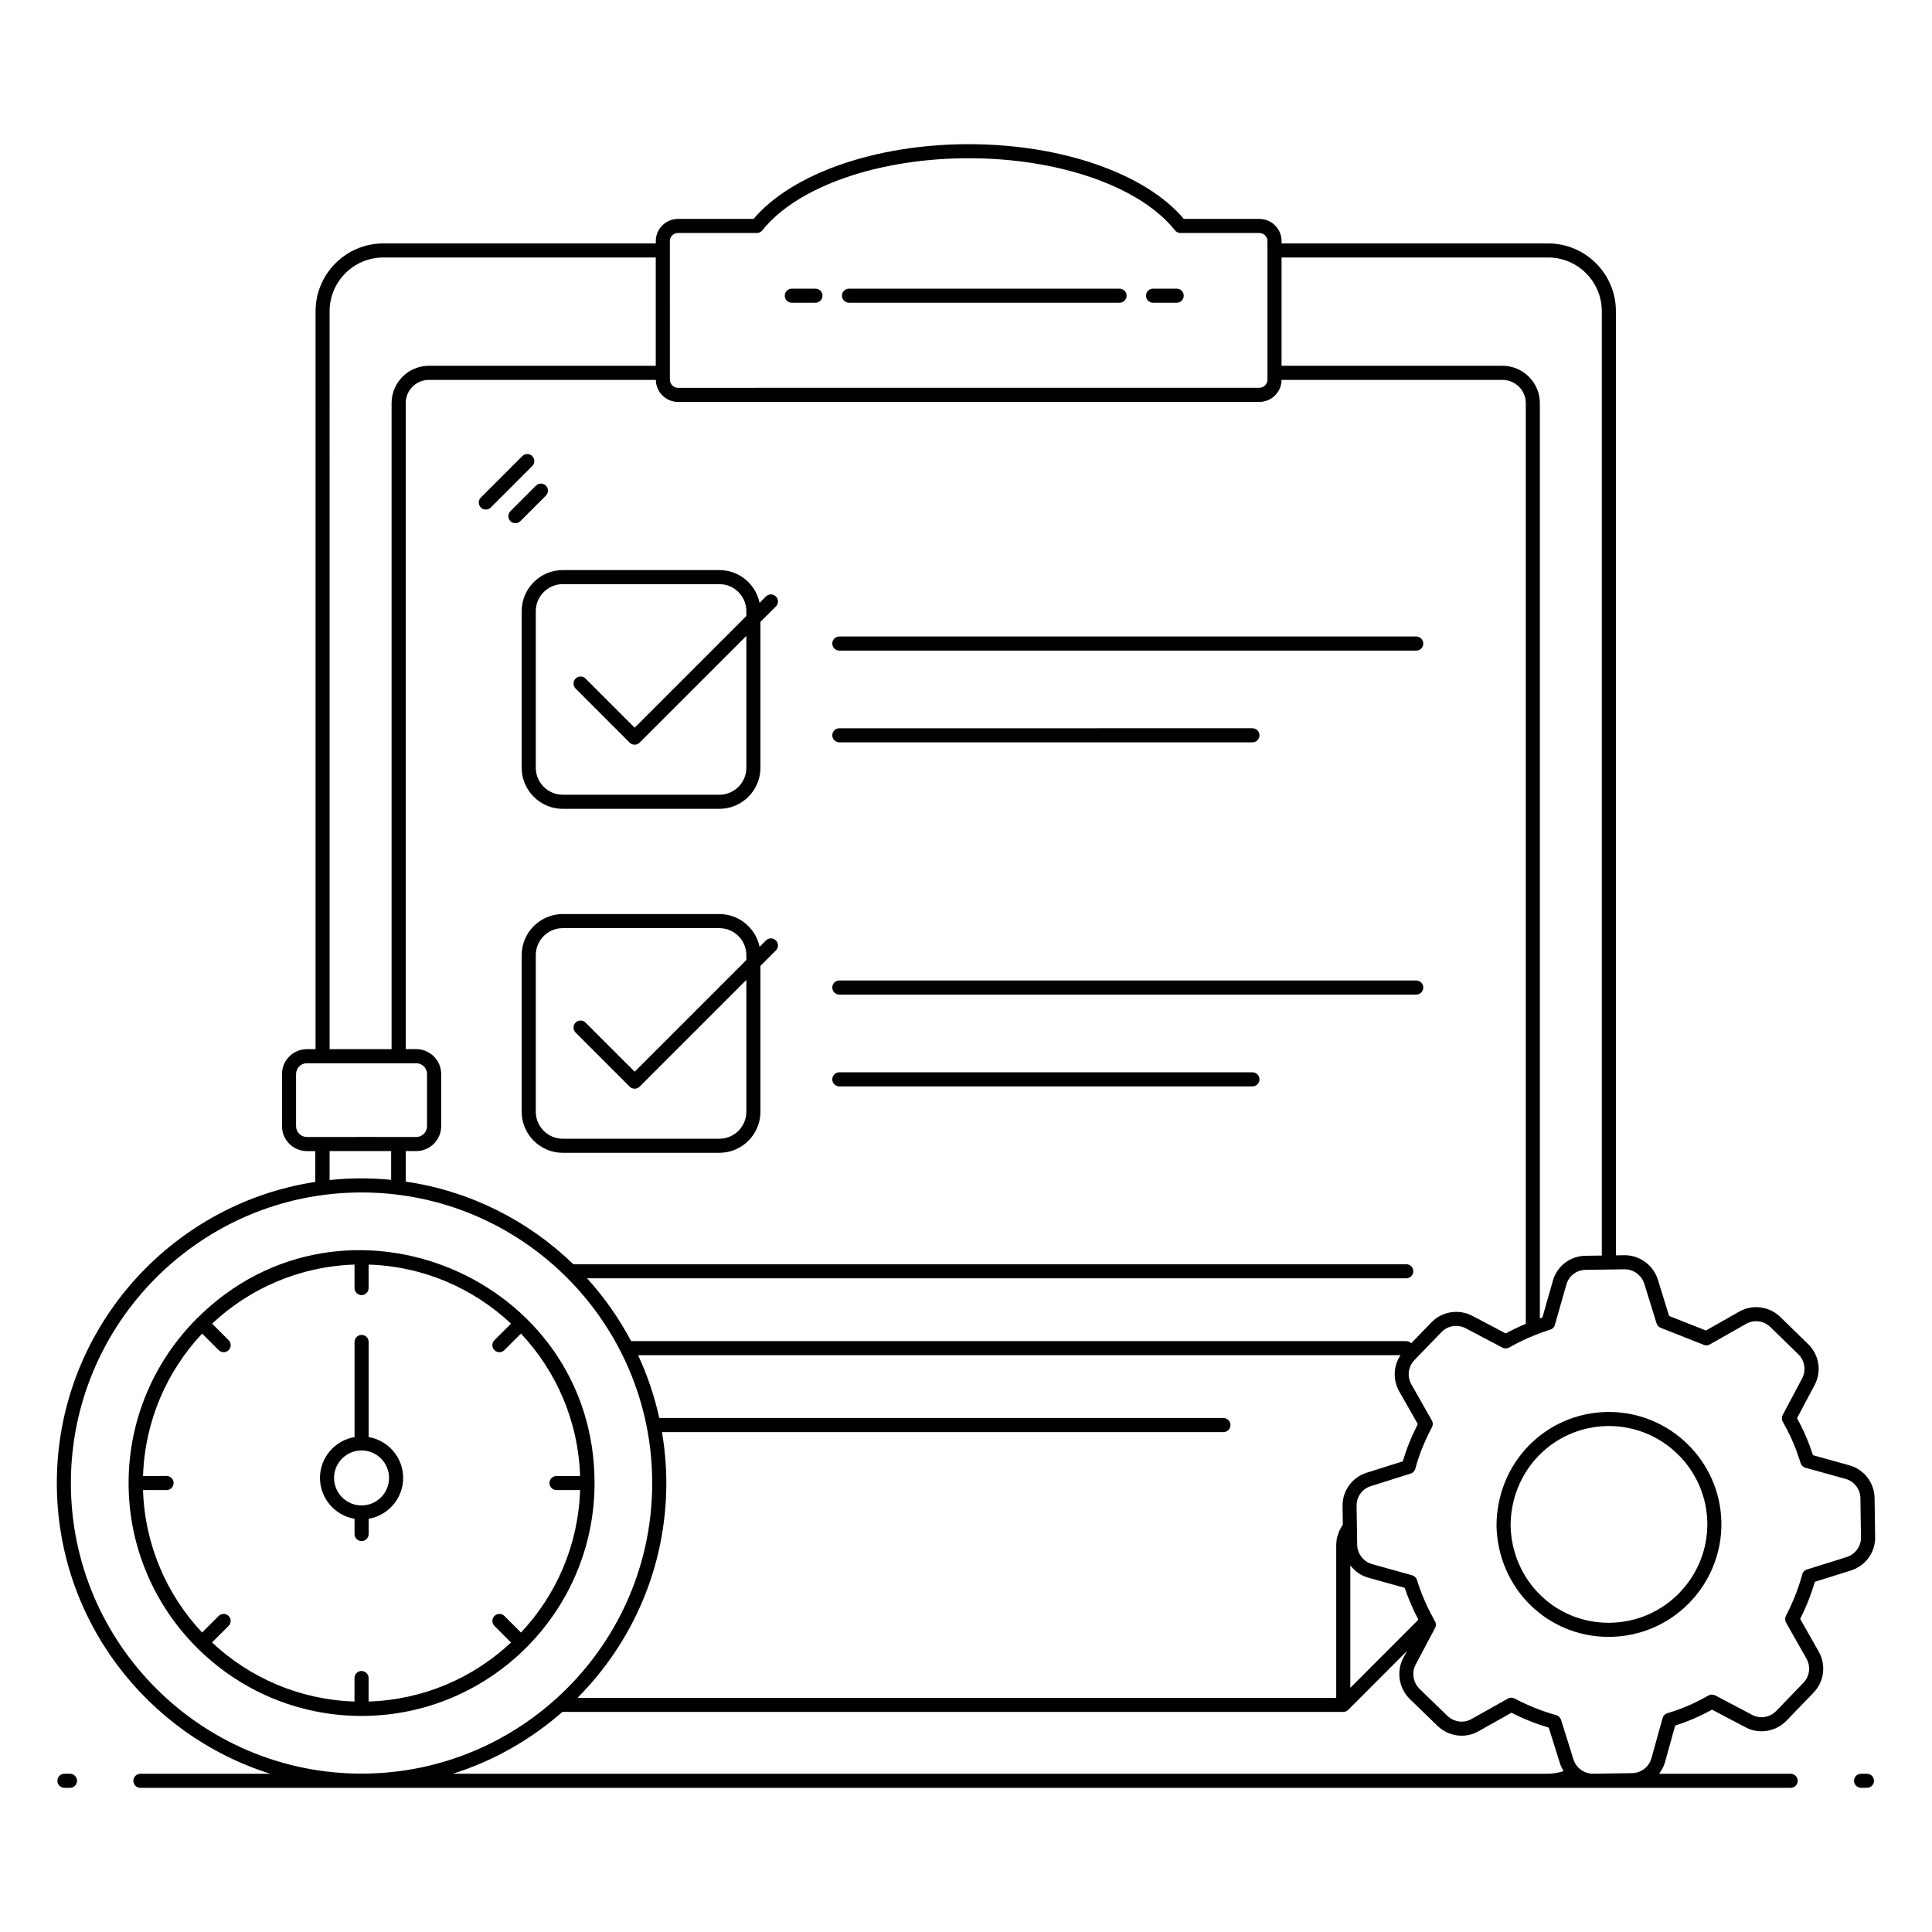
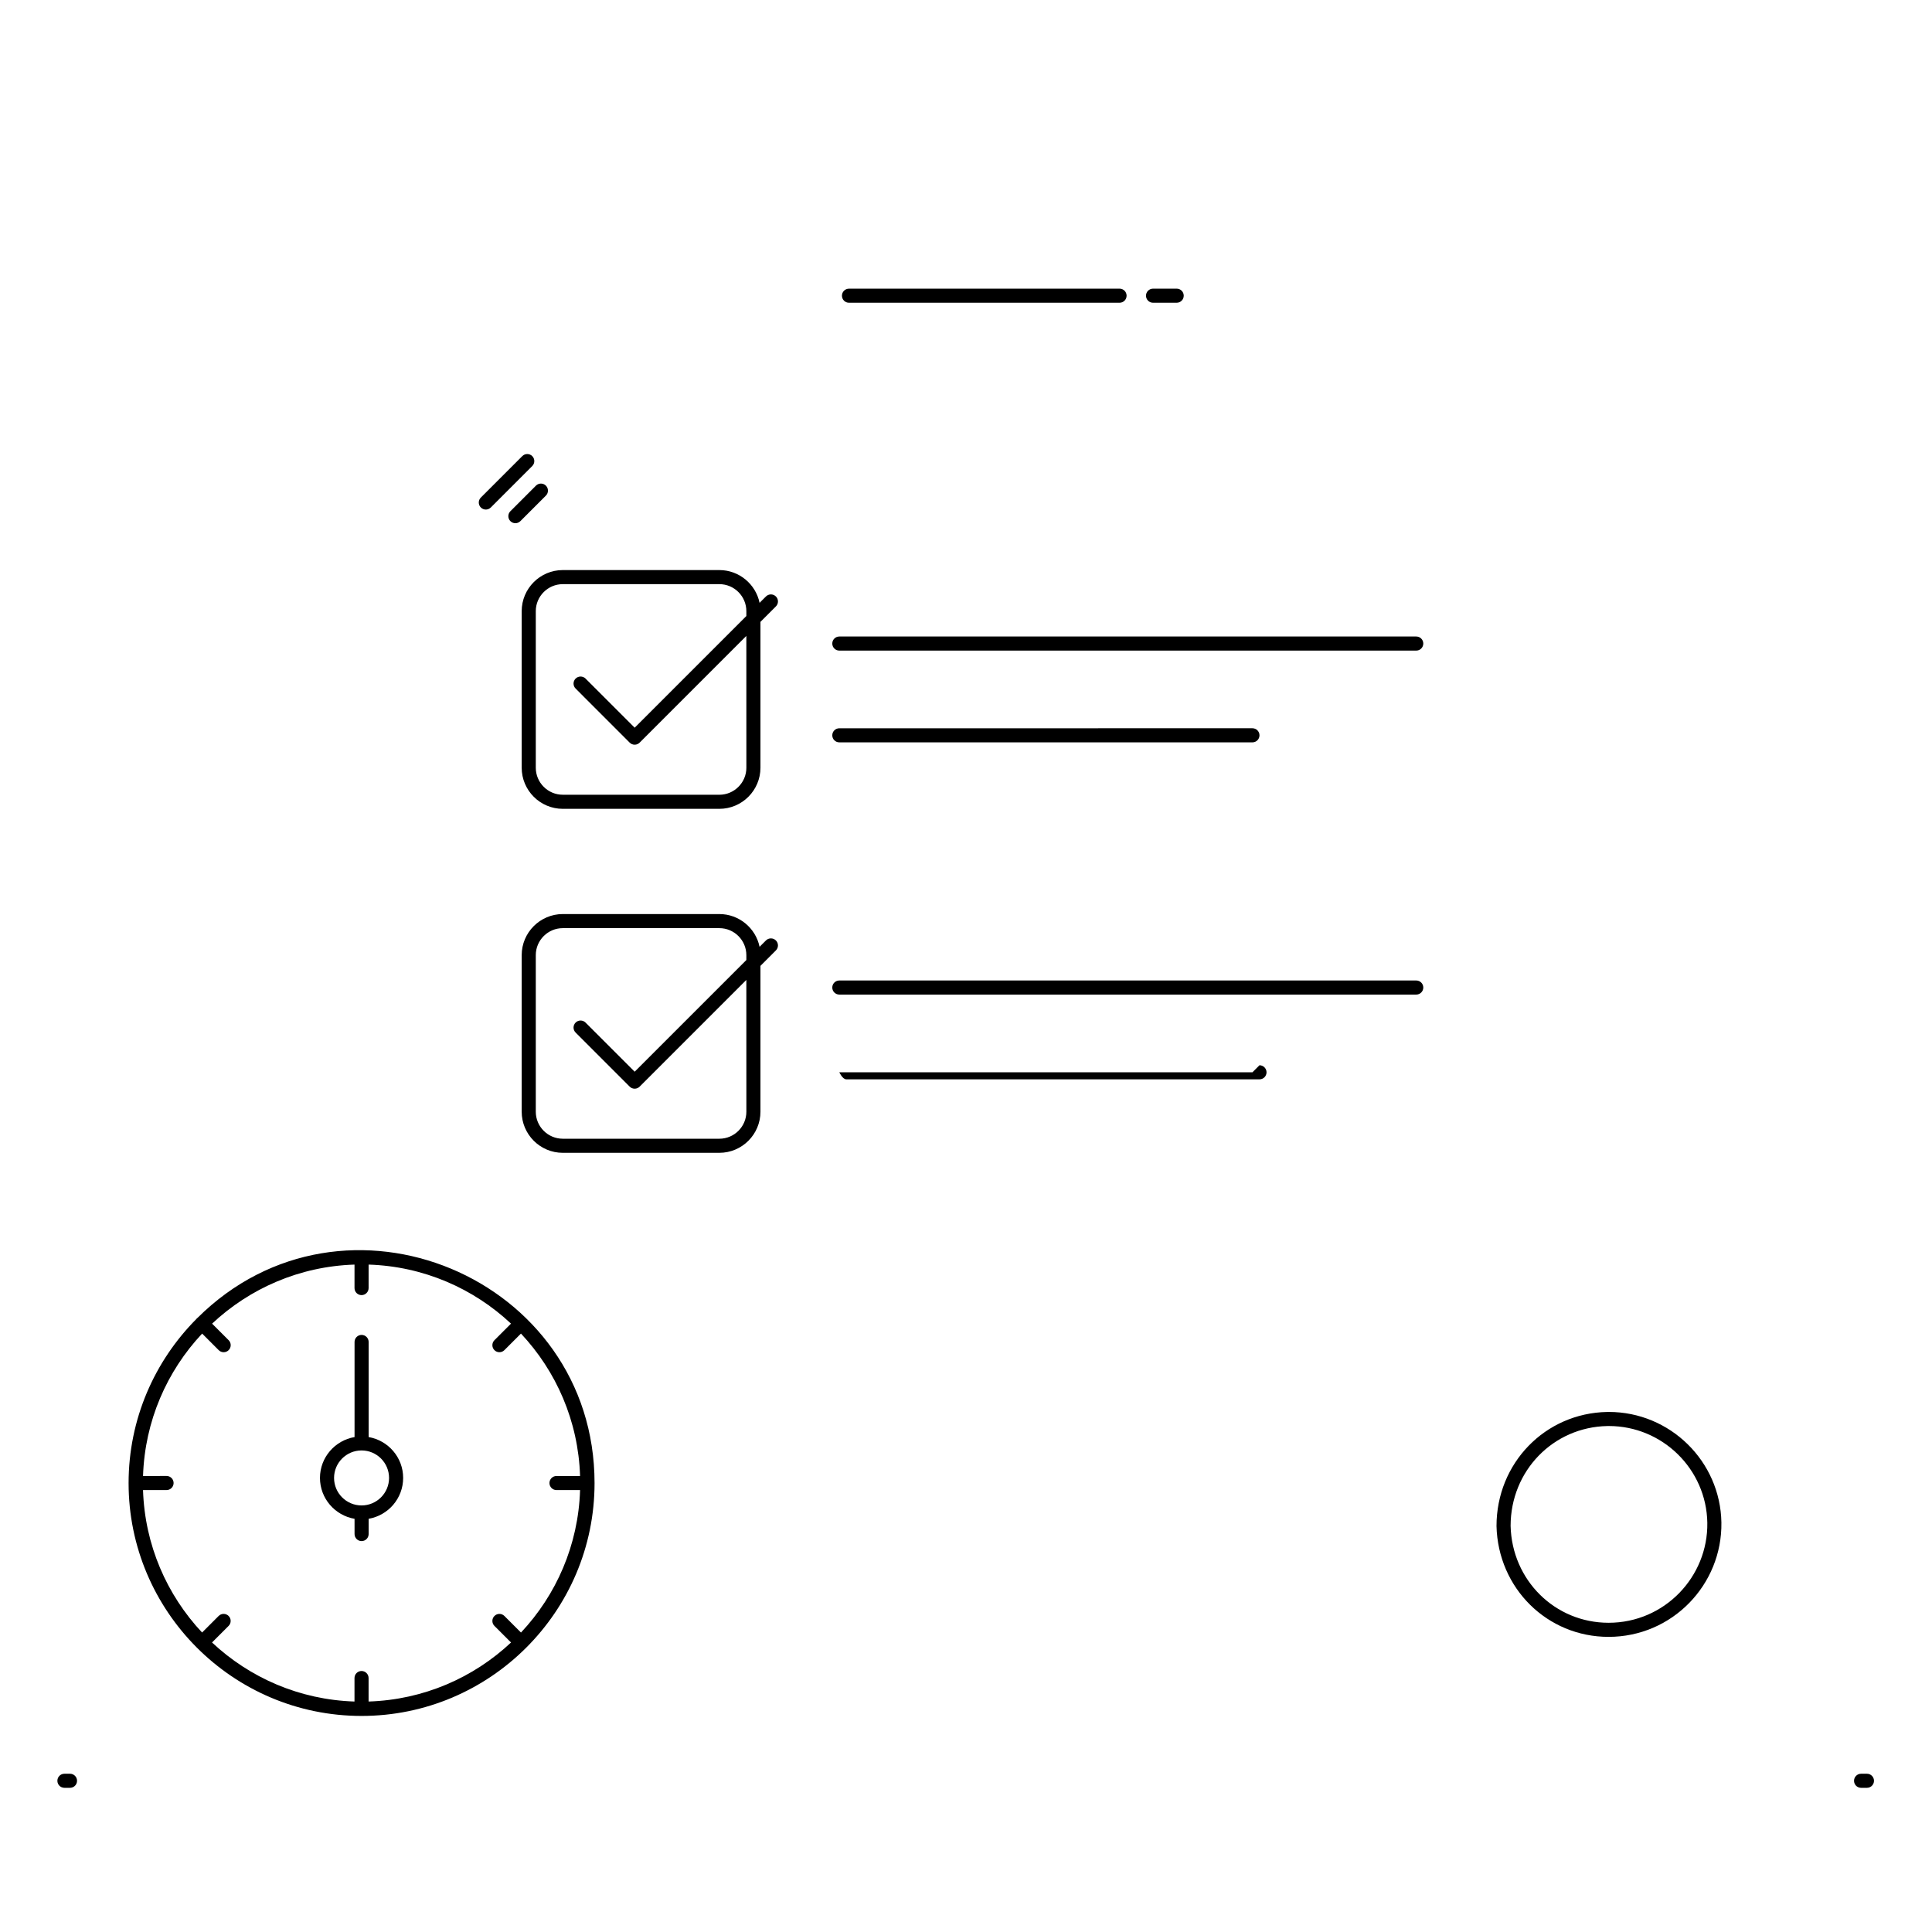
<svg xmlns="http://www.w3.org/2000/svg" fill="#000000" width="800px" height="800px" version="1.1" viewBox="144 144 512 512">
  <g>
    <path d="m162.55 614.06h-1.477c-1.031 0-1.867 0.836-1.867 1.867s0.836 1.867 1.867 1.867h1.477c1.031 0 1.867-0.836 1.867-1.867 0-1.035-0.836-1.867-1.867-1.867z" />
    <path d="m638.76 614.06h-1.555c-1.031 0-1.867 0.836-1.867 1.867s0.836 1.867 1.867 1.867h1.555c1.031 0 1.867-0.836 1.867-1.867-0.004-1.035-0.836-1.867-1.867-1.867z" />
    <path d="m368.99 224.23h71.703c1.031 0 1.867-0.836 1.867-1.867s-0.836-1.867-1.867-1.867l-71.703 0.004c-1.031 0-1.867 0.836-1.867 1.867s0.836 1.863 1.867 1.863z" />
-     <path d="m353.84 224.23h6.266c1.031 0 1.867-0.836 1.867-1.867s-0.836-1.867-1.867-1.867h-6.266c-1.031 0-1.867 0.836-1.867 1.867 0 1.035 0.836 1.867 1.867 1.867z" />
    <path d="m449.57 224.23h6.266c1.031 0 1.867-0.836 1.867-1.867s-0.836-1.867-1.867-1.867h-6.266c-1.031 0-1.867 0.836-1.867 1.867 0 1.035 0.836 1.867 1.867 1.867z" />
    <path d="m346.98 393.23-1.684 1.684c-1.027-4.949-5.418-8.68-10.664-8.68h-41.484c-6.008 0-10.895 4.887-10.895 10.895v41.484c0 6.008 4.887 10.895 10.895 10.895h41.484c6.008 0 10.895-4.887 10.895-10.895v-38.652l4.094-4.094c0.73-0.73 0.73-1.91 0-2.637-0.73-0.73-1.91-0.73-2.641 0zm-5.184 45.383c0 3.949-3.211 7.16-7.16 7.16h-41.488c-3.949 0-7.16-3.211-7.16-7.16v-41.484c0-3.949 3.211-7.16 7.16-7.16h41.484c3.949 0 7.16 3.211 7.16 7.16v1.289l-29.598 29.594-13.016-13.016c-0.73-0.73-1.91-0.73-2.637 0-0.73 0.73-0.73 1.91 0 2.637l14.332 14.336c0.352 0.352 0.824 0.547 1.32 0.547 0.496 0 0.969-0.195 1.32-0.547l28.277-28.277z" />
    <path d="m519.32 403.84h-152.89c-1.031 0-1.867 0.836-1.867 1.867s0.836 1.867 1.867 1.867h152.89c1.031 0 1.867-0.836 1.867-1.867s-0.836-1.867-1.867-1.867z" />
-     <path d="m475.91 428.17h-109.48c-1.031 0-1.867 0.836-1.867 1.867s0.836 1.867 1.867 1.867h109.48c1.031 0 1.867-0.836 1.867-1.867-0.004-1.031-0.84-1.867-1.871-1.867z" />
+     <path d="m475.91 428.17h-109.48s0.836 1.867 1.867 1.867h109.48c1.031 0 1.867-0.836 1.867-1.867-0.004-1.031-0.84-1.867-1.871-1.867z" />
    <path d="m346.98 302.07-1.684 1.684c-1.027-4.949-5.418-8.68-10.664-8.68h-41.484c-6.008 0-10.895 4.887-10.895 10.895v41.484c0 6.008 4.887 10.895 10.895 10.895h41.484c6.008 0 10.895-4.887 10.895-10.895v-38.652l4.094-4.094c0.73-0.73 0.73-1.91 0-2.637-0.73-0.73-1.91-0.73-2.641 0zm-5.184 45.383c0 3.949-3.211 7.164-7.16 7.164l-41.488-0.004c-3.949 0-7.16-3.211-7.16-7.164v-41.48c0-3.949 3.211-7.164 7.16-7.164h41.484c3.949 0 7.16 3.211 7.16 7.164v1.285l-29.598 29.594-13.016-13.016c-0.73-0.73-1.91-0.73-2.637 0-0.73 0.73-0.73 1.91 0 2.637l14.332 14.336c0.352 0.352 0.824 0.547 1.32 0.547 0.496 0 0.969-0.195 1.32-0.547l28.277-28.277z" />
    <path d="m519.32 312.68h-152.89c-1.031 0-1.867 0.836-1.867 1.867s0.836 1.867 1.867 1.867h152.89c1.031 0 1.867-0.836 1.867-1.867s-0.836-1.867-1.867-1.867z" />
    <path d="m366.43 340.73h109.48c1.031 0 1.867-0.836 1.867-1.867s-0.836-1.867-1.867-1.867l-109.48 0.004c-1.031 0-1.867 0.836-1.867 1.867s0.836 1.863 1.867 1.863z" />
    <path d="m285.05 264.87c-0.73-0.73-1.91-0.73-2.637 0l-10.984 10.984c-0.73 0.73-0.73 1.91 0 2.637 0.363 0.363 0.844 0.547 1.32 0.547 0.477 0 0.953-0.184 1.32-0.547l10.984-10.984c0.727-0.727 0.727-1.906-0.004-2.637z" />
    <path d="m288.67 272.7c-0.73-0.73-1.91-0.73-2.637 0l-6.773 6.773c-0.73 0.73-0.73 1.91 0 2.637 0.363 0.363 0.844 0.547 1.32 0.547 0.477 0 0.953-0.184 1.32-0.547l6.773-6.773c0.723-0.727 0.723-1.906-0.004-2.637z" />
    <path d="m239.82 598.74c34 0 61.742-27.645 61.742-61.703 0-54.566-66.398-82.391-105.25-43.758-0.043 0.035-0.098 0.051-0.141 0.094-0.039 0.039-0.055 0.094-0.09 0.133-11.117 11.172-18.004 26.559-18.004 43.531-0.004 33.887 27.562 61.703 61.738 61.703zm-57.918-59.859h6.238c1.031 0 1.867-0.836 1.867-1.867s-0.836-1.867-1.867-1.867l-6.234 0.004c0.473-14.578 6.328-27.789 15.664-37.738l4.387 4.391c0.73 0.73 1.91 0.73 2.637 0 0.73-0.73 0.73-1.91 0-2.637l-4.387-4.387c9.953-9.332 23.164-15.184 37.742-15.652v6.223c0 1.031 0.836 1.867 1.867 1.867s1.867-0.836 1.867-1.867v-6.223c14.574 0.469 27.785 6.316 37.738 15.648l-4.391 4.391c-0.73 0.73-0.73 1.91 0 2.637 0.73 0.73 1.91 0.73 2.637 0l4.391-4.394c9.34 9.949 15.195 23.16 15.668 37.742h-6.246c-1.031 0-1.867 0.836-1.867 1.867s0.836 1.867 1.867 1.867h6.246c-0.461 14.582-6.316 27.801-15.66 37.754l-4.398-4.394c-0.73-0.73-1.91-0.73-2.637 0-0.73 0.73-0.73 1.91 0 2.637l4.398 4.394c-9.953 9.332-23.168 15.18-37.75 15.645v-6.223c0-1.031-0.836-1.867-1.867-1.867s-1.867 0.836-1.867 1.867v6.223c-14.582-0.469-27.801-6.316-37.754-15.648l4.391-4.394c0.73-0.73 0.73-1.91 0-2.637-0.73-0.73-1.91-0.73-2.637 0l-4.391 4.394c-9.336-9.961-15.188-23.176-15.652-37.754z" />
    <path d="m237.96 546.5v4.039c0 1.031 0.836 1.867 1.867 1.867s1.867-0.836 1.867-1.867v-4.043c5.184-0.895 9.145-5.398 9.145-10.832 0-5.434-3.961-9.934-9.145-10.828v-25.203c0-1.031-0.836-1.867-1.867-1.867s-1.867 0.836-1.867 1.867v25.203c-5.188 0.891-9.164 5.391-9.164 10.828 0 5.445 3.977 9.949 9.164 10.836zm1.859-18.117c4.016 0 7.285 3.269 7.285 7.285 0 4.019-3.269 7.289-7.285 7.289-4.019 0-7.289-3.269-7.289-7.289 0-4.016 3.269-7.285 7.289-7.285z" />
-     <path d="m624.95 563.19 9.559-2.992c3.879-1.215 6.516-4.867 6.422-8.859l-0.148-10.34c-0.047-4.035-2.789-7.602-6.664-8.672l-9.66-2.68c-0.156-0.461-0.316-0.918-0.48-1.375l-0.355-1.023c-0.918-2.516-2.059-5.004-3.398-7.414l4.684-8.812c1.883-3.641 1.184-7.988-1.738-10.82l-7.394-7.207c-2.922-2.828-7.394-3.402-10.879-1.398l-8.812 5.004-9.762-3.859-2.981-9.637c-1.195-3.816-4.781-6.457-8.762-6.457h-0.105l-2.246 0.031v-250.18c0-9.918-8.051-17.988-17.949-17.988h-70.652v-0.605c0-3.25-2.641-5.891-5.891-5.891h-20.012c-10.195-12.059-32.41-19.805-57-19.805-24.57 0-46.801 7.75-57.035 19.805h-20.012c-3.246 0-5.891 2.641-5.891 5.891v0.605h-72.211c-9.898 0-17.953 8.07-17.953 17.988v195.54h-2.297c-3.637 0-6.598 2.961-6.598 6.598v13.816c0 3.637 2.961 6.598 6.598 6.598h2.223v8.168c-38.73 5.926-68.492 39.465-68.492 79.828 0 36.086 23.82 66.715 56.574 77.016h-34.422c-1.031 0-1.867 0.836-1.867 1.867s0.836 1.867 1.867 1.867h64.367 372.96c1.031 0 1.867-0.836 1.867-1.867s-0.836-1.867-1.867-1.867h-34.863c0.699-0.914 1.258-1.953 1.582-3.121l2.676-9.652c3.309-1.043 6.59-2.457 9.773-4.215l8.863 4.668c3.547 1.906 8.008 1.199 10.848-1.727l7.207-7.465c2.801-2.894 3.359-7.352 1.363-10.836l-4.918-8.684c1.336-2.695 2.402-5.254 3.231-7.777 0.23-0.672 0.449-1.371 0.648-2.062zm-70.672-350.95c7.84 0 14.219 6.394 14.219 14.254v250.24l-4.312 0.062c-4.106 0.047-7.594 2.742-8.672 6.672l-2.758 9.664c-0.234 0.078-0.441 0.168-0.676 0.246v-242.55c0-5.453-4.453-9.891-9.926-9.891l-58.527 0.004v-28.699zm-52.434 346.6c1.184 1.555 2.852 2.734 4.801 3.273l9.625 2.68c0.965 2.926 2.211 5.758 3.613 8.438l-18.035 18.066zm-2.051-15.699 0.07 4.906c-0.629 0.957-1.098 1.875-1.262 2.617-0.188 0.43-0.305 0.867-0.352 1.242-0.09 0.551-0.137 1.102-0.137 1.695v40.344h-201.07c14.539-14.605 23.539-34.723 23.539-56.902 0-4.609-0.41-9.121-1.152-13.52h148.79c1.031 0 1.867-0.836 1.867-1.867s-0.836-1.867-1.867-1.867h-149.51c-1.27-5.805-3.164-11.375-5.609-16.645h202.05c-1.902 2.84-2.078 6.523-0.328 9.617l4.91 8.637c-1.746 3.434-3.047 6.676-3.961 9.867l-9.535 3.008c-3.887 1.168-6.531 4.824-6.438 8.867zm18.195-43.168c-0.34-0.344-0.809-0.559-1.328-0.559h-205.41c-3.195-6.039-7.113-11.633-11.672-16.645h217.09c1.031 0 1.867-0.836 1.867-1.867s-0.836-1.867-1.867-1.867h-220.73c-11.891-11.508-27.289-19.402-44.422-21.898v-8.094h2.801c3.637 0 6.598-2.961 6.598-6.598v-13.816c0-3.637-2.961-6.598-6.598-6.598h-2.801v-171.2c0-3.394 2.762-6.156 6.156-6.156h60.133c0.031 3.223 2.656 5.836 5.883 5.836h154.06c3.231 0 5.856-2.613 5.883-5.836h58.527c3.414 0 6.195 2.762 6.195 6.156v244c-1.738 0.727-3.488 1.543-5.32 2.543l-8.805-4.637c-3.598-1.914-8.066-1.219-10.875 1.695zm-286.64-50.93h16.309v7.625c-5.328-0.516-10.633-0.535-16.309 0.059zm90.168-241.14c0-1.191 0.969-2.16 2.156-2.16h20.895c0.57 0 1.105-0.258 1.457-0.703 9.273-11.605 30.746-19.105 54.695-19.105 23.969 0 45.426 7.5 54.656 19.102 0.352 0.445 0.895 0.703 1.461 0.703h20.895c1.188 0 2.156 0.969 2.156 2.16v36.711c0 1.191-0.969 2.16-2.156 2.16l-154.05 0.004c-1.188 0-2.156-0.969-2.156-2.16zm-90.168 18.59c0-7.859 6.379-14.254 14.219-14.254h72.215v28.699h-60.121c-5.453 0-9.887 4.438-9.887 9.891v171.21h-16.422zm-6.027 218.82c-1.578 0-2.863-1.285-2.863-2.863v-13.816c0-1.578 1.285-2.863 2.863-2.863h28.984c1.578 0 2.863 1.285 2.863 2.863v13.816c0 1.578-1.285 2.863-2.863 2.863-64.93-0.027 12.879 0-28.984 0zm-62.539 91.73c0-42.473 34.559-77.031 77.031-77.031 42.473 0 77.027 34.559 77.027 77.031 0 42.449-34.559 76.984-77.027 76.984-42.473 0-77.031-34.535-77.031-76.984zm101.22 77.016c10.84-3.41 20.691-9.059 29.035-16.383h206.94c0.488 0 0.973-0.199 1.32-0.551l15.562-15.59-0.992 1.871c-1.863 3.535-1.156 7.984 1.73 10.832l7.391 7.164c2.91 2.816 7.375 3.391 10.832 1.402l8.742-4.914c3.125 1.605 6.441 2.93 9.875 3.945l2.977 9.512c0.219 0.715 0.57 1.383 0.961 2.023-1.32 0.402-2.688 0.684-4.106 0.684zm357.62-52.848c-0.25 0.93-0.539 1.895-0.867 2.852-0.867 2.637-2.004 5.309-3.469 8.168-0.289 0.562-0.273 1.223 0.035 1.77l5.414 9.562c1.176 2.055 0.848 4.688-0.805 6.391l-7.207 7.465c-1.68 1.738-4.312 2.16-6.406 1.027l-9.777-5.148c-0.566-0.297-1.242-0.281-1.801 0.031-3.531 2.031-7.188 3.606-10.863 4.68-0.621 0.18-1.102 0.668-1.273 1.289l-2.949 10.637c-0.645 2.316-2.715 3.914-5.137 3.969l-10.348 0.148c-2.394 0-4.527-1.594-5.195-3.805l-3.285-10.484c-0.191-0.605-0.676-1.07-1.281-1.238-3.859-1.07-7.562-2.555-11.004-4.402-0.527-0.289-1.215-0.309-1.797 0.02l-9.645 5.418c-2.039 1.168-4.664 0.824-6.391-0.844l-7.379-7.152c-1.715-1.688-2.141-4.324-1.039-6.414l5.148-9.707c0.312-0.586 0.289-1.297-0.062-1.859-0.141-0.23-0.293-0.488-0.477-0.887-1.766-3.203-3.191-6.562-4.254-9.988-0.188-0.609-0.672-1.078-1.281-1.246l-10.602-2.949c-2.281-0.633-3.91-2.746-3.965-5.137l-0.148-10.312c-0.059-2.387 1.496-4.539 3.805-5.234l10.523-3.32c0.613-0.191 1.082-0.684 1.242-1.305 0.922-3.512 2.359-7.106 4.398-10.988 0.297-0.562 0.285-1.234-0.027-1.789l-5.406-9.512c-1.211-2.137-0.891-4.738 0.797-6.484l7.164-7.422c1.66-1.719 4.312-2.125 6.445-0.988l9.707 5.113c0.562 0.293 1.23 0.285 1.785-0.027 2.426-1.367 4.691-2.453 6.988-3.344 1.25-0.539 2.582-0.965 3.902-1.395 0.598-0.191 1.055-0.668 1.223-1.27l3.023-10.609c0.641-2.344 2.703-3.938 5.129-3.965 0.477-0.008 5.883-0.086 10.359-0.148 2.352 0 4.477 1.57 5.188 3.836l3.246 10.488c0.168 0.539 0.57 0.977 1.098 1.184l11.422 4.516c0.516 0.211 1.117 0.168 1.605-0.113l9.598-5.453c2.059-1.18 4.703-0.832 6.43 0.836l7.394 7.207c1.73 1.676 2.144 4.262 1.031 6.406l-5.152 9.703c-0.301 0.57-0.293 1.254 0.031 1.812 1.449 2.504 2.676 5.102 3.621 7.695l0.355 1.023c0.258 0.723 0.516 1.445 0.738 2.191 0.184 0.617 0.672 1.09 1.285 1.262l10.637 2.949c2.285 0.633 3.902 2.742 3.93 5.129v0.004l0.148 10.359c0.059 2.359-1.508 4.508-3.805 5.227l-10.324 3.234c-0.676 0.133-1.242 0.645-1.426 1.34z" />
    <path d="m570.36 518.18c-0.145 0-0.293 0.004-0.434 0.004-16.449 0.301-29.336 13.566-29.336 30.238 0.402 16.484 13.441 29.363 29.695 29.363 16.902 0 30.145-13.867 29.902-30.301-0.273-16.246-13.609-29.305-29.828-29.305zm-0.066 55.871c-14.219 0-25.621-11.285-25.969-25.676 0-14.574 11.277-26.199 25.664-26.461 0.129-0.004 0.254-0.004 0.383-0.004 14.18 0 25.848 11.426 26.086 25.633 0.211 14.328-11.336 26.508-26.164 26.508z" />
  </g>
</svg>